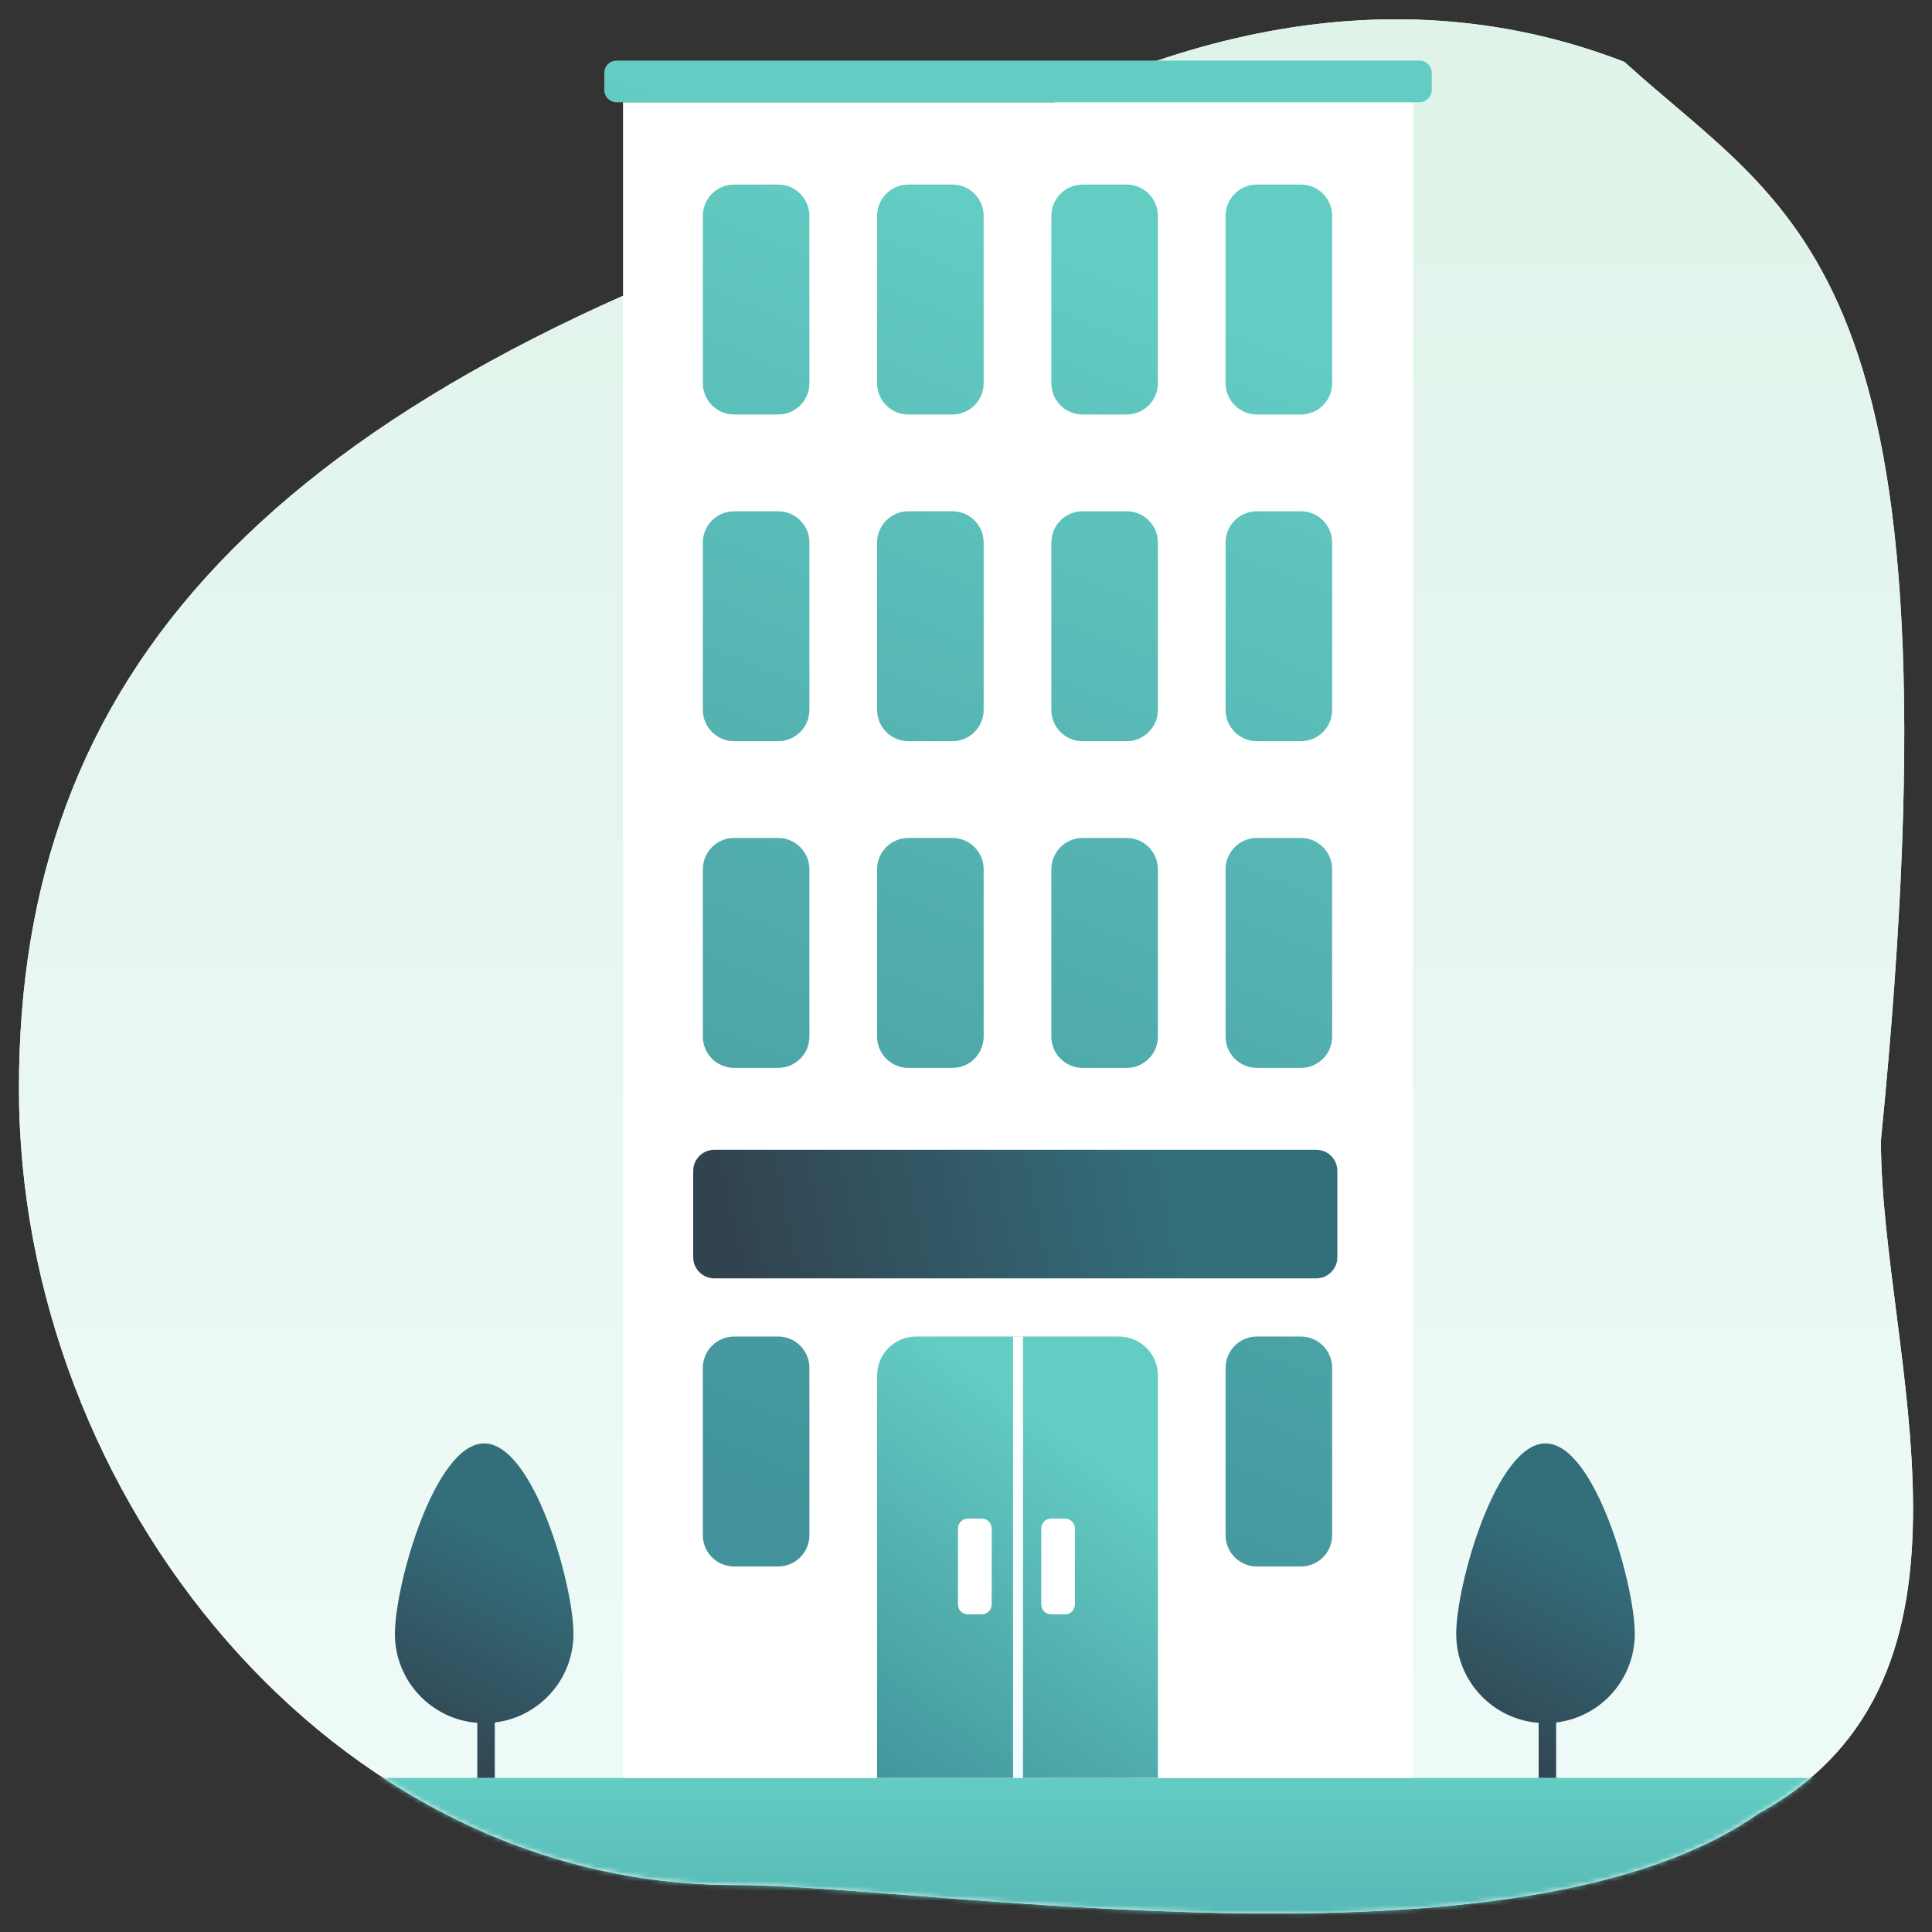
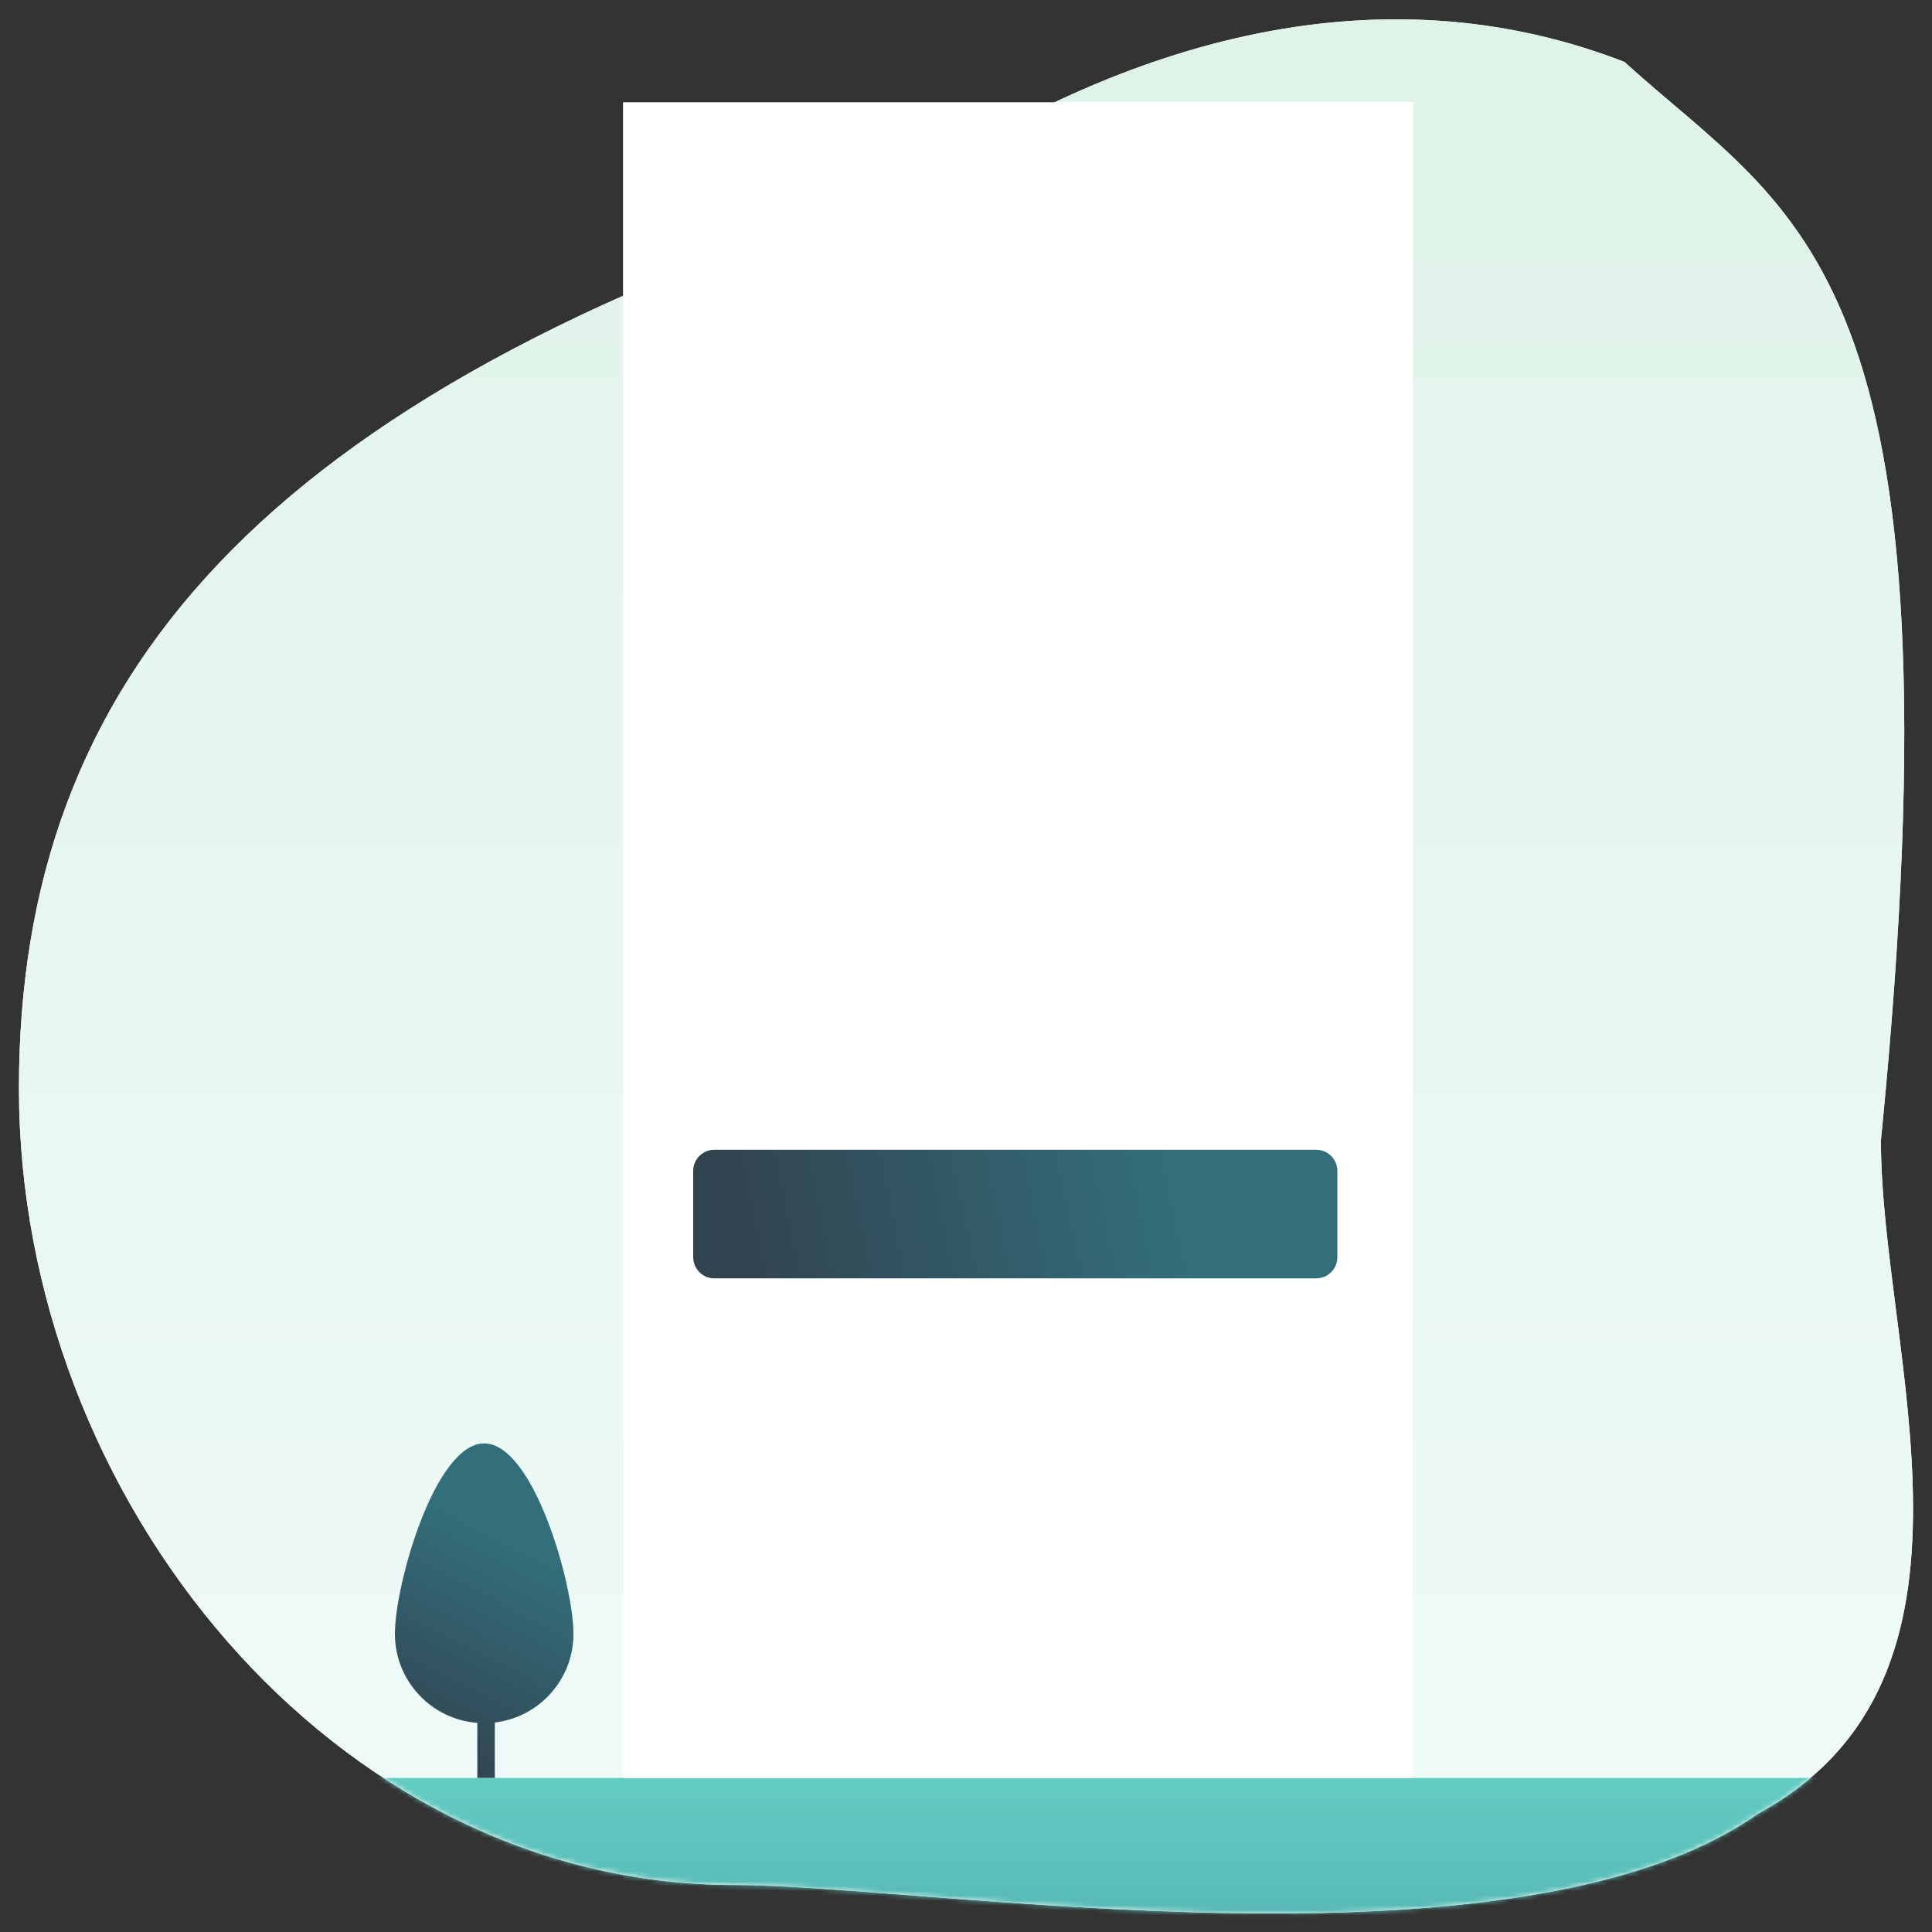
<svg xmlns="http://www.w3.org/2000/svg" xmlns:xlink="http://www.w3.org/1999/xlink" width="400px" height="400px" viewBox="0 0 400 400" version="1.1">
  <rect x="0" y="0" width="400" height="400" fill="#333333" stroke="none" />
  <title>icon-enterprise</title>
  <desc>Created with Sketch.</desc>
  <defs>
    <linearGradient x1="50%" y1="0%" x2="50%" y2="99%" id="linearGradient-1">
      <stop stop-color="#DFF3E8" offset="0%" />
      <stop stop-color="#F0FBF9" offset="100%" />
    </linearGradient>
    <path d="M385.506,232.114 C385.506,276.216 411.746,343.372 360.017,371.531 C310.104,406.668 187.994,386.267 148.151,386.267 C65.159,386.267 0.004,306.169 0.004,221.346 C0.004,136.523 49.917,77.962 181.604,36.023 C233.641,0.886 285.678,-9.316 332.406,8.82 C367.797,41.025 403.559,50.758 385.506,232.114 Z" id="path-2" />
    <linearGradient x1="50%" y1="0%" x2="50%" y2="97.268%" id="linearGradient-4">
      <stop stop-color="#63CCC3" offset="0%" />
      <stop stop-color="#41929A" offset="100%" />
    </linearGradient>
    <linearGradient x1="81.107%" y1="29.038%" x2="38.02%" y2="123.037%" id="linearGradient-5">
      <stop stop-color="#63CCC3" offset="0%" />
      <stop stop-color="#41929A" offset="100%" />
    </linearGradient>
    <linearGradient x1="37.33%" y1="100%" x2="57.231%" y2="28.286%" id="linearGradient-6">
      <stop stop-color="#324350" offset="0%" />
      <stop stop-color="#336E7B" offset="100%" />
    </linearGradient>
    <linearGradient x1="60.036%" y1="13.353%" x2="39.66%" y2="102.135%" id="linearGradient-7">
      <stop stop-color="#63CCC3" offset="0%" />
      <stop stop-color="#41929A" offset="100%" />
    </linearGradient>
    <linearGradient x1="5.536%" y1="51.992%" x2="75.376%" y2="49.135%" id="linearGradient-8">
      <stop stop-color="#324350" offset="0%" />
      <stop stop-color="#336E7B" offset="100%" />
    </linearGradient>
    <linearGradient x1="57.073%" y1="0%" x2="57.073%" y2="100%" id="linearGradient-9">
      <stop stop-color="#FFFFFF" offset="0%" />
      <stop stop-color="#F2FDFF" offset="100%" />
    </linearGradient>
  </defs>
  <g id="icon-enterprise" stroke="none" stroke-width="1" fill="none" fill-rule="evenodd">
    <g id="icon_enterprise" transform="translate(3, 4)">
      <path d="M386.423,232.114 C386.423,276.216 412.664,343.372 360.935,371.531 C311.021,406.668 188.912,386.267 149.069,386.267 C66.076,386.267 0.922,306.169 0.922,221.346 C0.922,136.523 50.835,77.962 182.521,36.023 C234.559,0.886 286.596,-9.316 333.323,8.82 C368.715,41.025 404.476,50.758 386.423,232.114 Z" id="Path" fill="#ECF8E8" fill-rule="nonzero" />
      <g id="Fill-29" transform="translate(0.918, 0)">
        <mask id="mask-3" fill="white">
          <use xlink:href="#path-2" />
        </mask>
        <use id="Mask" fill="url(#linearGradient-1)" fill-rule="nonzero" xlink:href="#path-2" />
        <polygon fill="url(#linearGradient-4)" fill-rule="nonzero" mask="url(#mask-3)" points="-19.608 455.784 429.631 455.784 429.631 364.098 -19.608 364.098" />
      </g>
      <polygon id="Fill-3" fill="#FFFFFF" fill-rule="nonzero" points="125.992 364.098 289.545 364.098 289.545 17.169 125.992 17.169" />
-       <path d="M228.674,272.717 L186.655,272.717 C182.204,272.717 178.596,276.325 178.596,280.776 L178.596,364.097 L236.733,364.097 L236.733,280.776 C236.733,276.325 233.125,272.717 228.674,272.717" id="Fill-5" fill="url(#linearGradient-5)" fill-rule="nonzero" />
-       <path d="M316.982,294.844 C327.193,294.844 335.464,324.059 335.464,334.267 C335.464,343.735 328.355,351.537 319.181,352.624 L319.18,364.098 L315.561,364.098 L315.561,352.7 C306.017,351.974 298.495,344.001 298.495,334.267 C298.495,324.059 306.774,294.844 316.982,294.844 Z" id="Combined-Shape" fill="url(#linearGradient-6)" fill-rule="nonzero" />
      <path d="M97.244,294.844 C107.455,294.844 115.73,324.059 115.73,334.267 C115.73,343.735 108.617,351.537 99.443,352.624 L99.443,364.098 L95.824,364.098 L95.824,352.7 C86.283,351.974 78.761,344.001 78.761,334.267 C78.761,324.059 87.04,294.844 97.244,294.844 Z" id="Combined-Shape" fill="url(#linearGradient-6)" fill-rule="nonzero" />
-       <path d="M266.335,272.716 C269.911,272.716 272.809,275.618 272.809,279.194 L272.809,313.845 C272.809,317.422 269.911,320.32 266.335,320.32 L257.225,320.32 C253.653,320.32 250.747,317.422 250.747,313.845 L250.747,279.194 C250.747,275.618 253.653,272.716 257.225,272.716 L266.335,272.716 Z M158.105,272.716 C161.678,272.716 164.58,275.618 164.58,279.194 L164.58,313.845 C164.58,317.422 161.678,320.32 158.105,320.32 L148.995,320.32 C145.419,320.32 142.517,317.422 142.517,313.845 L142.517,279.194 C142.517,275.618 145.419,272.716 148.995,272.716 L158.105,272.716 Z M266.335,169.487 C269.911,169.487 272.809,172.389 272.809,175.965 L272.809,210.62 C272.809,214.197 269.911,217.095 266.335,217.095 L257.225,217.095 C253.653,217.095 250.747,214.197 250.747,210.62 L250.747,175.965 C250.747,172.389 253.653,169.487 257.225,169.487 L266.335,169.487 Z M158.105,169.487 C161.678,169.487 164.58,172.389 164.58,175.965 L164.58,210.62 C164.58,214.197 161.678,217.095 158.105,217.095 L148.995,217.095 C145.419,217.095 142.517,214.197 142.517,210.62 L142.517,175.965 C142.517,172.389 145.419,169.487 148.995,169.487 L158.105,169.487 Z M194.18,169.487 C197.757,169.487 200.655,172.389 200.655,175.965 L200.655,210.62 C200.655,214.197 197.757,217.095 194.18,217.095 L185.075,217.095 C181.498,217.095 178.596,214.197 178.596,210.62 L178.596,175.965 C178.596,172.389 181.498,169.487 185.075,169.487 L194.18,169.487 Z M230.256,169.487 C233.832,169.487 236.73,172.389 236.73,175.965 L236.73,210.62 C236.73,214.197 233.832,217.095 230.256,217.095 L221.15,217.095 C217.573,217.095 214.671,214.197 214.671,210.62 L214.671,175.965 C214.671,172.389 217.573,169.487 221.15,169.487 L230.256,169.487 Z M266.335,101.852 C269.911,101.852 272.809,104.754 272.809,108.33 L272.809,142.981 C272.809,146.558 269.911,149.456 266.335,149.456 L257.225,149.456 C253.653,149.456 250.747,146.558 250.747,142.981 L250.747,108.33 C250.747,104.754 253.653,101.852 257.225,101.852 L266.335,101.852 Z M158.105,101.852 C161.678,101.852 164.58,104.754 164.58,108.33 L164.58,142.981 C164.58,146.558 161.678,149.456 158.105,149.456 L148.995,149.456 C145.419,149.456 142.517,146.558 142.517,142.981 L142.517,108.33 C142.517,104.754 145.419,101.852 148.995,101.852 L158.105,101.852 Z M194.18,101.852 C197.757,101.852 200.655,104.754 200.655,108.33 L200.655,142.981 C200.655,146.558 197.757,149.456 194.18,149.456 L185.075,149.456 C181.498,149.456 178.596,146.558 178.596,142.981 L178.596,108.33 C178.596,104.754 181.498,101.852 185.075,101.852 L194.18,101.852 Z M230.256,101.852 C233.832,101.852 236.73,104.754 236.73,108.33 L236.73,142.981 C236.73,146.558 233.832,149.456 230.256,149.456 L221.15,149.456 C217.573,149.456 214.671,146.558 214.671,142.981 L214.671,108.33 C214.671,104.754 217.573,101.852 221.15,101.852 L230.256,101.852 Z M266.335,34.212 C269.911,34.212 272.809,37.114 272.809,40.691 L272.809,75.345 C272.809,78.922 269.911,81.82 266.335,81.82 L257.225,81.82 C253.653,81.82 250.747,78.922 250.747,75.345 L250.747,40.691 C250.747,37.114 253.653,34.212 257.225,34.212 L266.335,34.212 Z M158.105,34.212 C161.678,34.212 164.58,37.114 164.58,40.691 L164.58,75.345 C164.58,78.922 161.678,81.82 158.105,81.82 L148.995,81.82 C145.419,81.82 142.517,78.922 142.517,75.345 L142.517,40.691 C142.517,37.114 145.419,34.212 148.995,34.212 L158.105,34.212 Z M194.18,34.212 C197.757,34.212 200.655,37.114 200.655,40.691 L200.655,75.345 C200.655,78.922 197.757,81.82 194.18,81.82 L185.075,81.82 C181.498,81.82 178.596,78.922 178.596,75.345 L178.596,40.691 C178.596,37.114 181.498,34.212 185.075,34.212 L194.18,34.212 Z M230.256,34.212 C233.832,34.212 236.73,37.114 236.73,40.691 L236.73,75.345 C236.73,78.922 233.832,81.82 230.256,81.82 L221.15,81.82 C217.573,81.82 214.671,78.922 214.671,75.345 L214.671,40.691 C214.671,37.114 217.573,34.212 221.15,34.212 L230.256,34.212 Z M290.895,8.548 C292.291,8.548 293.424,9.682 293.424,11.078 L293.424,14.635 C293.424,16.035 292.291,17.168 290.895,17.168 L124.644,17.168 C123.247,17.168 122.114,16.035 122.114,14.635 L122.114,11.078 C122.114,9.682 123.247,8.548 124.644,8.548 L290.895,8.548 Z" id="Combined-Shape" fill="url(#linearGradient-7)" fill-rule="nonzero" />
      <path d="M269.504,260.673 C271.928,260.673 273.889,258.712 273.889,256.292 L273.889,238.425 C273.889,236.01 271.928,234.049 269.504,234.049 L144.9,234.049 C142.481,234.049 140.52,236.01 140.52,238.425 L140.52,256.292 C140.52,258.712 142.481,260.673 144.9,260.673 L269.504,260.673 Z" id="Fill-23" fill="url(#linearGradient-8)" fill-rule="nonzero" />
      <path d="M200.273,330.231 L197.391,330.231 C196.262,330.231 195.34,329.313 195.34,328.184 L195.34,312.462 C195.34,311.329 196.262,310.411 197.391,310.411 L200.273,310.411 C201.403,310.411 202.32,311.329 202.32,312.462 L202.32,328.184 C202.32,329.313 201.403,330.231 200.273,330.231" id="Fill-21" fill="#FFFFFF" fill-rule="nonzero" />
      <path d="M217.507,330.231 L214.628,330.231 C213.495,330.231 212.577,329.313 212.577,328.184 L212.577,312.462 C212.577,311.329 213.495,310.411 214.628,310.411 L217.507,310.411 C218.64,310.411 219.554,311.329 219.554,312.462 L219.554,328.184 C219.554,329.313 218.64,330.231 217.507,330.231" id="Fill-22" fill="#FFFFFF" fill-rule="nonzero" />
-       <polygon id="Fill-20" fill="url(#linearGradient-9)" fill-rule="nonzero" points="206.741 364.098 208.804 364.098 208.804 272.718 206.741 272.718" />
    </g>
  </g>
</svg>